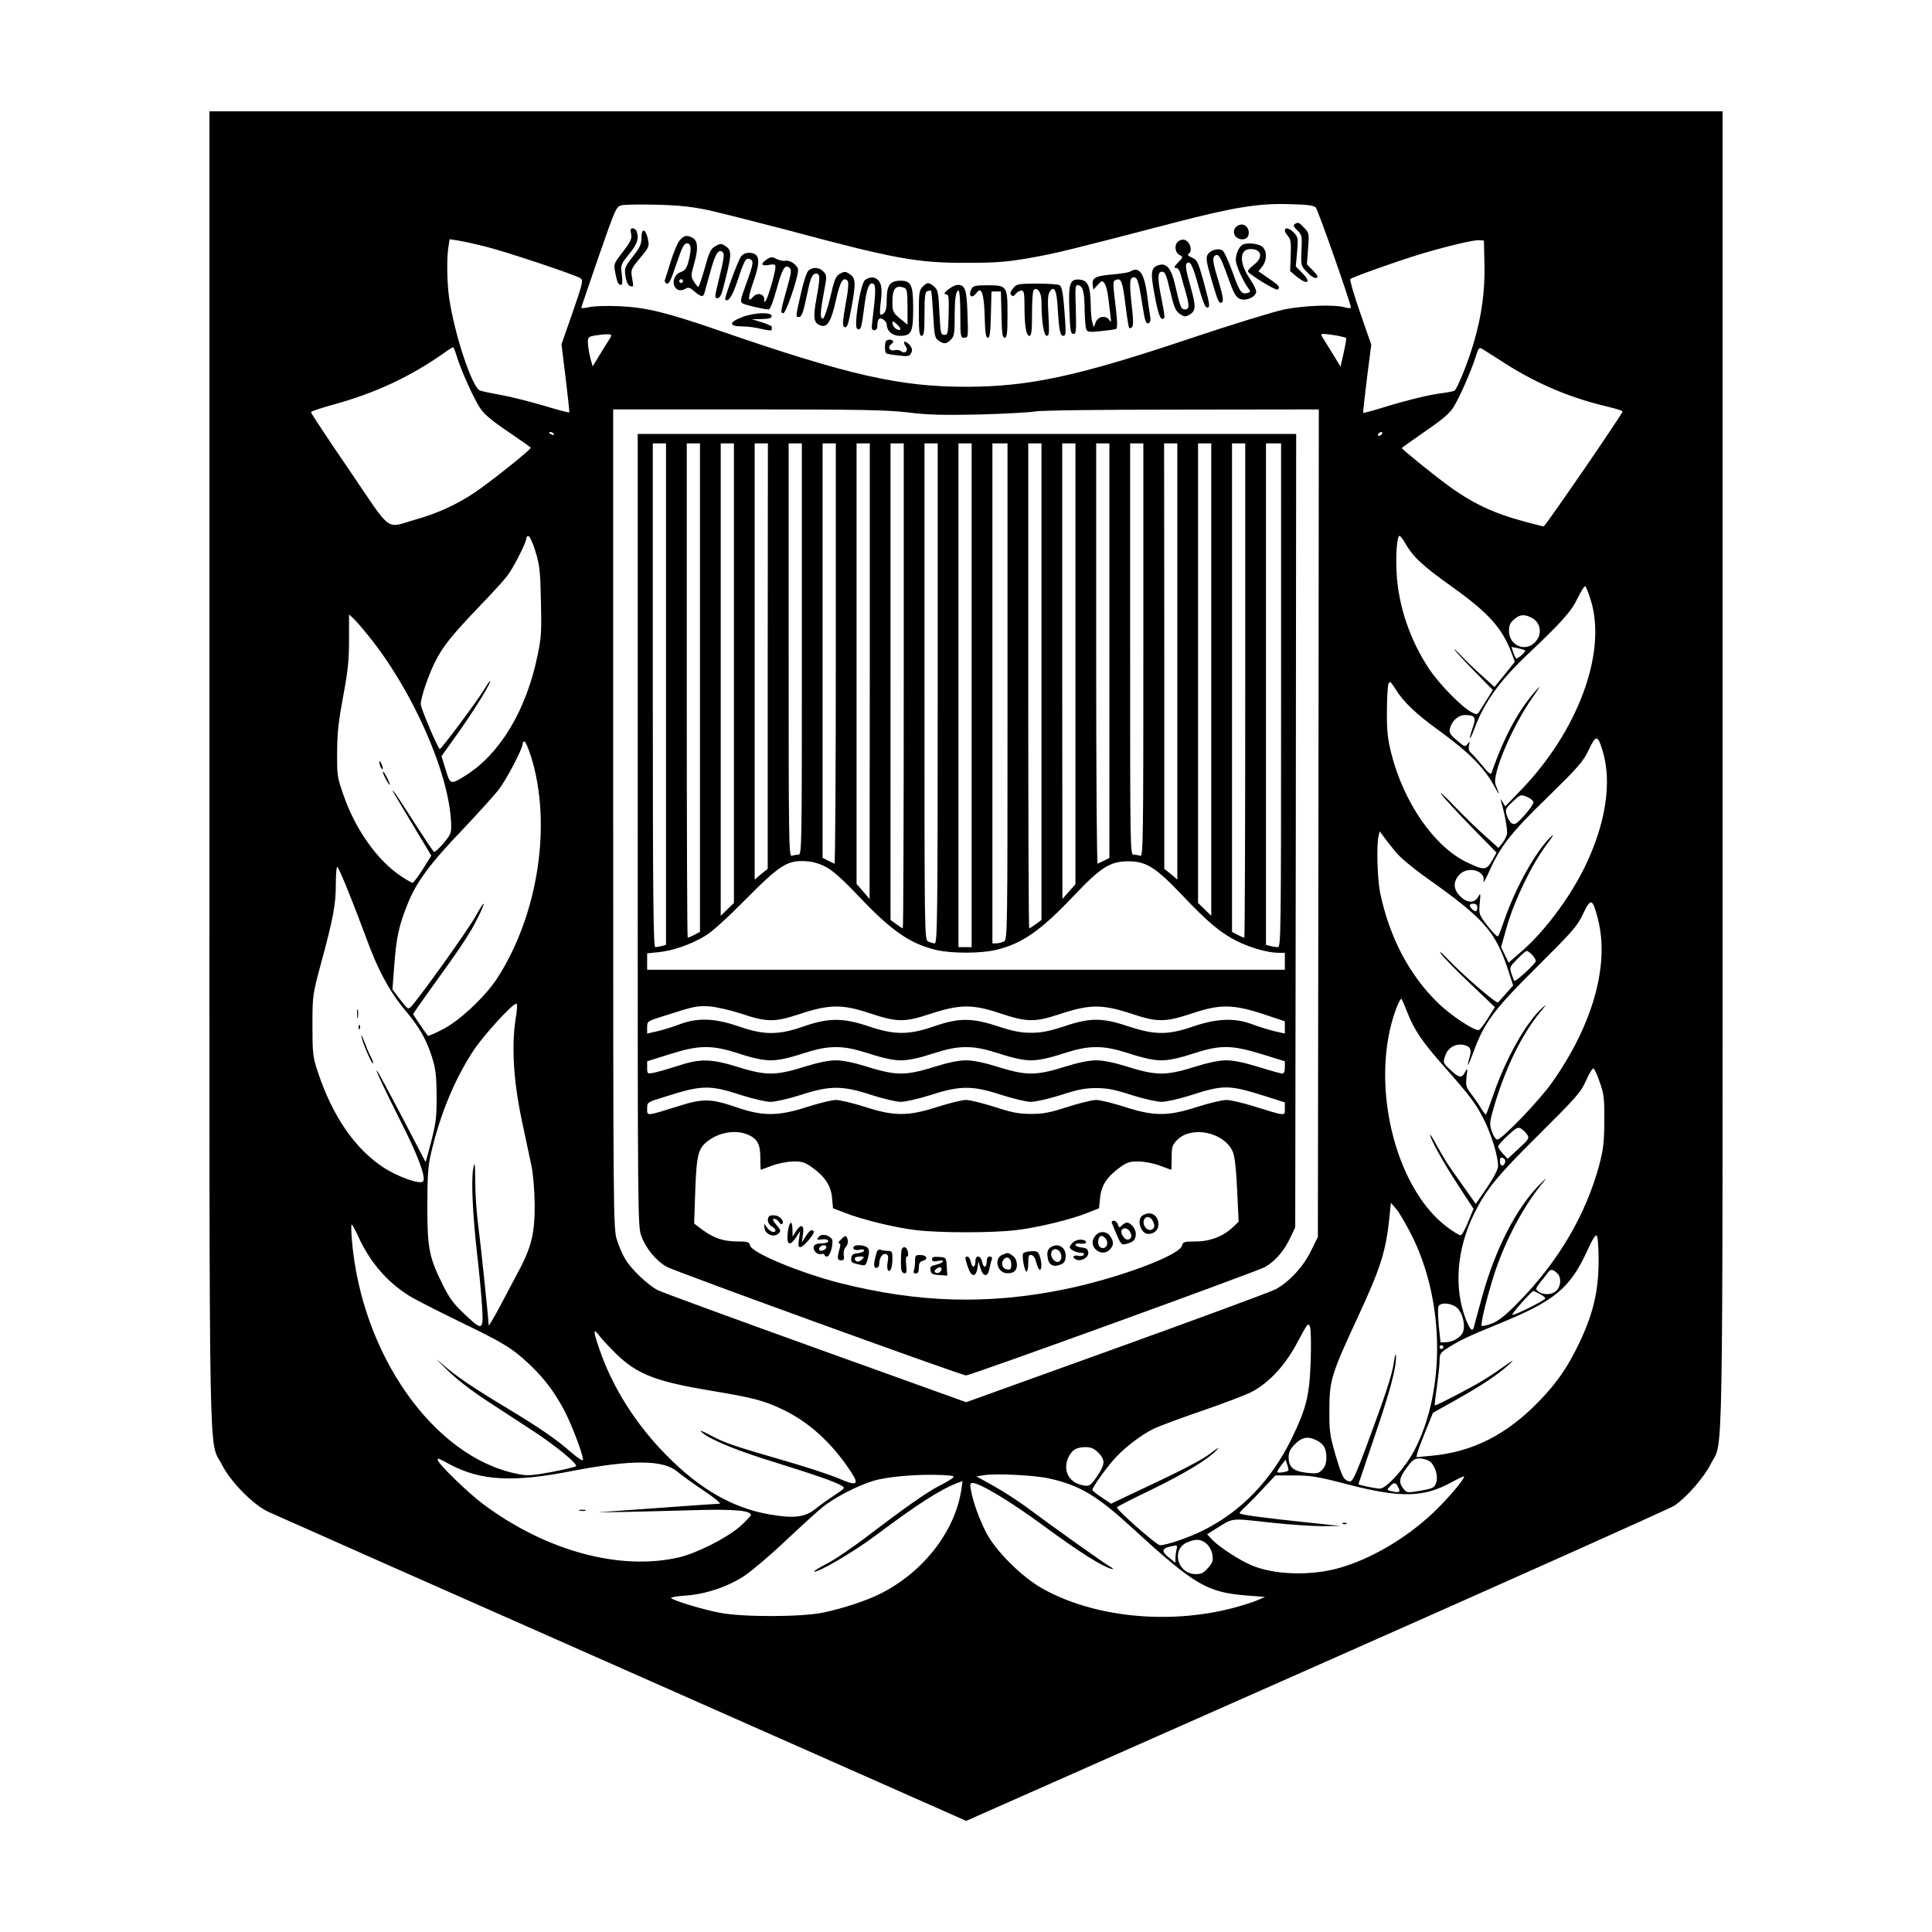
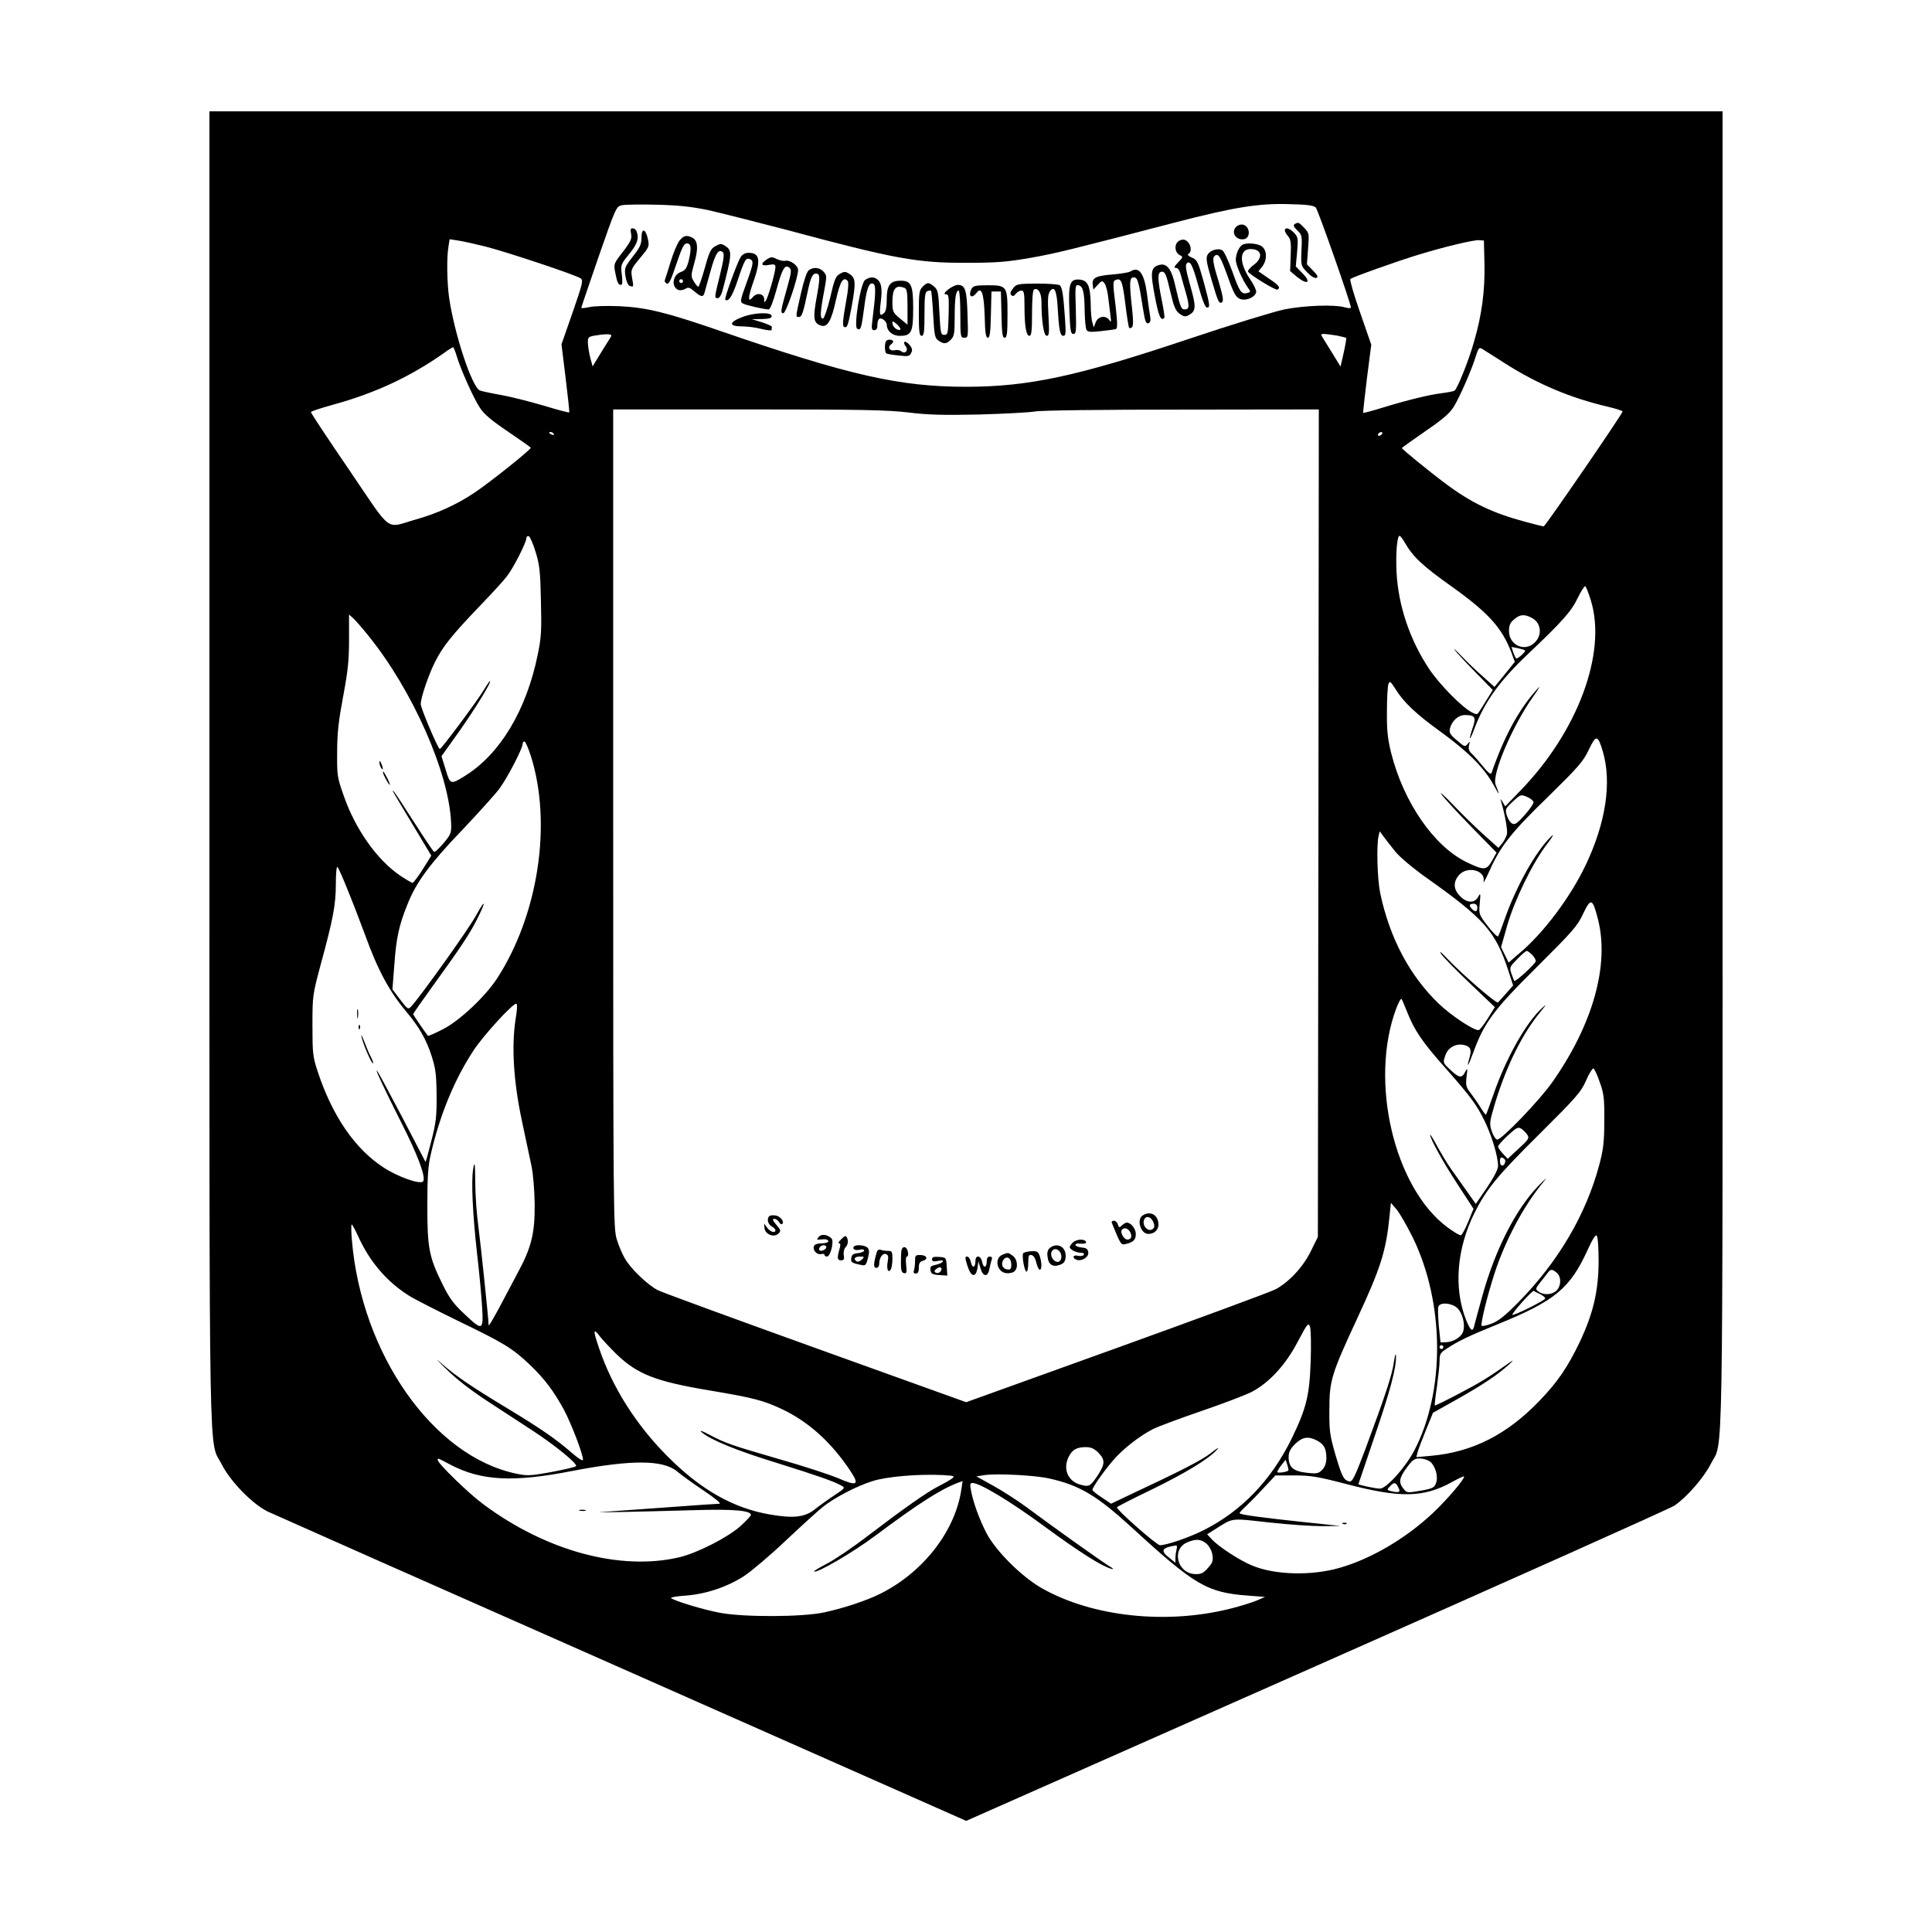
<svg xmlns="http://www.w3.org/2000/svg" version="1.0" width="1024pt" height="1024pt" viewBox="0 0 1024 1024" preserveAspectRatio="xMidYMid meet">
  <g transform="translate(0,1024) scale(0.1,-0.1)" fill="#000000" stroke="none">
    <path d="M1110 6163 c0 -3860 -5 -3543 66 -3686 46 -90 163 -210 244 -249 30 -14 875 -389 1878 -832 l1823 -807 1857 822 c1021 452 1875 834 1897 849 66 45 157 150 192 220 68 136 63 -177 63 3677 l0 3493 -4010 0 -4010 0 0 -3487z m2645 2963 c66 -15 248 -61 405 -102 585 -157 700 -178 965 -177 158 0 214 5 335 26 137 24 216 44 765 187 312 81 445 103 607 98 97 -2 131 -7 142 -18 12 -13 186 -508 186 -530 0 -5 -15 -4 -32 1 -56 16 -214 10 -321 -11 -56 -12 -282 -81 -502 -155 -593 -199 -852 -255 -1185 -255 -352 0 -620 61 -1300 295 -290 100 -393 125 -535 132 -66 3 -139 1 -162 -5 -24 -5 -43 -7 -42 -3 0 3 42 125 92 271 90 258 93 265 122 272 17 4 100 5 185 3 118 -3 183 -10 275 -29z m-1185 -192 c119 -30 483 -152 507 -169 15 -11 12 -25 -42 -181 l-59 -169 22 -179 c12 -99 21 -181 19 -182 -2 -2 -63 14 -135 36 -72 21 -173 47 -224 56 -51 9 -103 20 -114 24 -42 16 -136 300 -164 495 -11 80 -13 211 -3 268 l6 39 46 -7 c25 -4 89 -18 141 -31z m5298 -94 c3 -139 -14 -270 -55 -410 -29 -103 -89 -251 -104 -261 -6 -3 -36 -9 -67 -13 -66 -8 -178 -35 -315 -77 -55 -17 -100 -29 -102 -27 -1 2 8 84 20 182 l23 179 -59 170 c-33 94 -56 174 -52 178 11 10 235 90 358 128 144 44 296 80 325 78 l25 -2 3 -125z m-4628 -378 c0 -4 -8 -18 -17 -31 -9 -14 -31 -49 -49 -79 l-33 -54 -12 44 c-6 23 -12 59 -13 78 -1 32 2 35 34 41 53 9 90 10 90 1z m3848 -1 c23 -5 44 -10 47 -12 2 -2 -4 -37 -13 -78 l-17 -74 -39 64 c-22 35 -46 74 -54 87 -13 21 -13 22 9 22 13 -1 43 -5 67 -9z m-4669 -103 c21 -73 92 -231 125 -280 22 -34 63 -68 149 -126 65 -44 119 -82 120 -85 3 -9 -223 -189 -302 -241 -92 -61 -195 -108 -306 -139 -166 -47 -121 -81 -354 262 -112 164 -204 302 -203 307 1 4 55 22 121 40 221 61 405 147 583 272 23 17 46 31 49 32 3 0 11 -19 18 -42z m5561 -46 c172 -109 346 -182 543 -228 42 -10 77 -21 77 -25 0 -12 -410 -609 -418 -609 -4 0 -49 11 -100 25 -172 46 -286 101 -422 203 -82 61 -230 182 -230 187 0 2 56 42 124 89 96 66 131 96 153 133 31 51 92 191 113 258 18 57 19 58 48 38 15 -9 65 -41 112 -71z m-3167 -258 c104 -13 184 -15 377 -11 135 4 268 11 295 16 30 6 348 10 778 10 l727 1 -2 -2193 -3 -2193 -37 -75 c-41 -84 -115 -163 -186 -202 -26 -14 -406 -154 -844 -312 l-797 -287 -798 287 c-439 158 -816 296 -837 307 -52 27 -142 112 -173 166 -14 23 -34 70 -44 103 -18 59 -19 133 -19 2230 l0 2169 715 0 c598 0 738 -3 848 -16z m-1878 -114 c3 -6 -1 -7 -9 -4 -18 7 -21 14 -7 14 6 0 13 -4 16 -10z m4390 0 c-3 -5 -11 -10 -16 -10 -6 0 -7 5 -4 10 3 6 11 10 16 10 6 0 7 -4 4 -10z m-4486 -626 c21 -68 25 -105 28 -259 4 -156 2 -194 -17 -285 -60 -295 -200 -527 -385 -642 -77 -48 -79 -47 -103 33 l-22 71 97 136 c89 127 171 262 160 262 -3 0 -17 -21 -32 -46 -32 -54 -225 -314 -234 -314 -9 0 -101 216 -101 238 0 34 41 154 75 222 42 84 89 142 233 293 65 67 132 140 149 163 34 43 103 179 103 202 0 8 6 12 13 10 6 -3 23 -40 36 -84z m4608 48 c41 -72 96 -124 245 -229 197 -141 268 -219 319 -352 l18 -49 -54 -67 -54 -66 -63 57 c-35 30 -85 79 -113 108 -27 28 -43 43 -35 31 8 -11 56 -63 108 -116 l94 -96 -24 -39 c-14 -22 -32 -51 -42 -67 -16 -26 -17 -27 -46 -12 -53 28 -169 146 -225 229 -103 155 -164 337 -173 513 -5 101 3 193 16 193 4 0 17 -17 29 -38z m985 -305 c86 -278 -71 -698 -377 -1011 l-77 -80 -15 25 c-8 13 -12 17 -9 9 22 -73 38 -162 33 -182 -4 -14 -15 -36 -26 -49 l-19 -23 -69 62 c-39 34 -113 106 -164 159 -51 54 -83 82 -69 63 13 -19 85 -97 158 -172 l134 -137 -24 -43 c-29 -52 -43 -52 -136 -7 -172 84 -332 316 -398 576 -19 77 -24 120 -23 222 0 69 4 135 8 146 7 17 11 14 36 -25 43 -71 111 -135 240 -228 145 -105 230 -190 280 -280 34 -63 37 -63 12 -1 -21 53 88 309 197 464 38 54 45 67 21 40 -96 -107 -173 -249 -240 -443 -3 -9 -19 4 -44 35 -21 26 -48 57 -59 67 -16 14 -20 26 -16 45 6 24 5 24 -7 8 -14 -17 -17 -16 -57 19 -37 31 -42 41 -37 63 10 40 44 71 79 71 54 0 61 -11 42 -66 -24 -71 -18 -78 8 -8 52 140 133 254 281 394 185 175 233 229 267 300 18 37 36 65 40 63 4 -2 18 -36 30 -76z m-6479 -187 c234 -289 427 -726 438 -991 2 -54 0 -60 -40 -108 -24 -28 -46 -49 -51 -46 -4 3 -52 74 -105 157 -54 84 -102 158 -108 163 -13 13 -15 17 100 -175 l99 -165 -45 -72 c-25 -40 -50 -72 -54 -72 -4 -1 -34 17 -66 38 -123 84 -237 245 -299 423 -35 99 -36 108 -35 233 0 101 8 167 32 295 25 133 31 190 31 299 l0 134 21 -19 c12 -10 49 -53 82 -94z m6166 95 c49 -25 57 -90 16 -130 -52 -53 -137 -15 -137 60 0 30 6 45 27 62 30 27 55 29 94 8z m-36 -172 c7 -4 -34 -43 -46 -43 -3 0 -10 14 -16 31 l-10 30 32 -6 c17 -4 36 -9 40 -12z m412 -535 c49 -165 16 -380 -91 -604 -80 -168 -221 -357 -349 -465 l-59 -51 -20 41 -20 41 32 113 c40 138 132 327 207 427 36 47 45 64 26 46 -80 -76 -187 -268 -247 -441 -15 -44 -30 -83 -34 -88 -3 -4 -28 20 -54 54 -48 62 -48 63 -43 122 5 51 4 56 -7 36 -18 -37 -60 -37 -96 0 -38 37 -39 78 -5 115 45 48 141 22 128 -36 -2 -13 11 11 30 53 59 133 115 205 310 394 163 160 188 188 218 251 38 81 48 80 74 -8z m-5681 -26 c113 -358 39 -842 -180 -1179 -63 -96 -198 -223 -286 -268 -42 -22 -78 -37 -80 -35 -21 27 -78 111 -78 115 0 3 46 69 103 148 141 194 199 281 234 352 50 98 48 117 -2 26 -39 -73 -294 -429 -345 -485 -17 -18 -19 -16 -59 36 l-41 54 10 130 c10 142 25 212 71 324 45 114 119 214 290 392 85 90 174 188 196 218 41 55 123 212 123 237 0 7 4 13 10 13 5 0 20 -35 34 -78z m5314 -243 c1 -8 -20 -39 -47 -69 -42 -47 -52 -53 -68 -44 -10 6 -22 26 -27 44 -9 30 -7 35 32 71 40 38 43 39 74 26 18 -7 34 -20 36 -28z m-733 -262 c23 -29 92 -87 165 -139 308 -218 367 -285 435 -494 l25 -77 -36 -41 c-20 -22 -40 -45 -44 -49 -8 -9 -193 151 -273 236 -31 33 -41 40 -28 20 12 -17 81 -88 153 -156 l131 -125 -38 -61 c-21 -33 -42 -61 -48 -61 -29 0 -142 75 -209 138 -156 149 -263 351 -313 590 -15 74 -20 256 -8 302 l6 24 21 -29 c12 -16 39 -51 61 -78z m-5545 -222 c29 -71 67 -172 86 -223 67 -185 128 -298 220 -407 65 -78 103 -143 131 -230 22 -68 26 -99 27 -210 1 -112 -3 -145 -28 -243 -16 -62 -29 -112 -31 -110 -1 2 -57 109 -124 238 -68 129 -127 240 -133 245 -13 15 40 -99 129 -275 88 -173 133 -294 115 -312 -17 -17 -134 25 -209 74 -151 98 -271 272 -349 508 -26 79 -28 96 -28 245 0 157 1 163 43 320 67 246 81 320 81 430 0 60 4 95 9 90 5 -6 33 -68 61 -140z m6620 -139 c61 -241 -28 -557 -242 -861 -66 -95 -268 -305 -292 -305 -8 0 -21 19 -29 43 -14 42 -13 48 18 153 60 195 142 362 238 479 36 44 37 47 8 20 -83 -76 -190 -266 -255 -455 -20 -57 -38 -106 -40 -108 -2 -1 -14 14 -27 35 -12 21 -36 55 -52 76 -27 35 -29 43 -24 90 6 45 5 49 -6 28 -18 -37 -33 -36 -78 7 -41 38 -42 39 -29 76 13 42 54 66 96 58 36 -7 45 -23 34 -63 -19 -66 -9 -53 19 23 57 157 106 224 337 453 189 188 215 217 245 282 41 86 50 83 79 -31z m-640 64 c0 -23 -10 -26 -28 -8 -18 18 -15 28 8 28 13 0 20 -7 20 -20z m290 -250 c11 -11 20 -26 20 -34 0 -13 -108 -112 -114 -105 -2 2 -8 20 -15 38 -11 34 -10 36 31 78 23 24 46 43 50 43 4 0 17 -9 28 -20z m-660 -308 c36 -92 81 -158 196 -287 141 -160 170 -199 214 -289 38 -80 70 -185 70 -237 0 -16 -23 -61 -59 -114 l-59 -86 -48 68 c-26 37 -64 90 -83 117 -20 28 -52 82 -73 120 -21 39 -38 67 -38 61 0 -20 68 -144 148 -266 l82 -126 -28 -68 c-15 -38 -33 -70 -39 -72 -6 -2 -39 18 -74 44 -281 212 -412 774 -269 1157 12 32 25 55 28 52 3 -4 17 -36 32 -74z m-4728 -39 c-21 -141 -10 -324 33 -528 20 -93 43 -204 52 -245 9 -44 16 -129 17 -205 1 -154 -18 -229 -92 -365 -25 -47 -69 -130 -98 -185 -30 -55 -53 -95 -54 -89 -1 38 -43 437 -55 527 -8 59 -16 163 -16 230 -1 106 -3 116 -11 72 -11 -64 -3 -241 21 -453 11 -92 22 -215 26 -274 8 -133 4 -135 -95 -41 -57 53 -79 84 -115 157 -71 144 -80 190 -80 416 0 154 4 212 19 275 48 208 126 396 227 549 53 80 205 246 225 246 7 0 6 -28 -4 -87z m5747 -329 c22 -60 25 -86 24 -204 0 -112 -5 -152 -26 -232 -70 -264 -218 -516 -430 -731 -67 -68 -105 -99 -140 -112 -26 -10 -50 -15 -54 -12 -7 8 28 153 68 277 57 176 157 363 260 486 24 29 13 20 -28 -22 -120 -125 -229 -339 -297 -585 -19 -68 -37 -136 -41 -151 -8 -41 -20 -34 -44 25 -67 168 -51 379 45 570 63 125 120 195 339 412 201 200 224 226 251 287 16 37 34 66 39 65 6 -2 21 -34 34 -73z m-383 -280 c10 -17 5 -25 -47 -72 l-58 -54 -26 28 c-14 15 -25 32 -25 37 0 6 23 32 52 59 47 43 54 46 72 35 11 -8 25 -22 32 -33z m-118 -142 c-5 -27 -28 -26 -28 2 0 19 4 24 15 19 9 -3 15 -12 13 -21z m-492 -397 c171 -347 175 -819 9 -1135 -48 -90 -147 -200 -181 -200 -22 0 -114 19 -114 24 0 1 38 112 84 248 84 245 117 368 115 430 -1 20 -5 8 -11 -31 -9 -68 -46 -178 -151 -461 -55 -146 -69 -174 -84 -172 -31 6 -40 24 -75 142 -30 104 -33 127 -32 240 0 153 11 188 148 483 125 269 152 355 171 542 l7 70 30 -35 c16 -19 54 -85 84 -145z m-5587 1 c60 -132 149 -237 265 -311 31 -20 153 -82 270 -139 238 -115 282 -142 375 -230 77 -74 124 -136 179 -236 39 -73 102 -236 102 -267 0 -9 -24 6 -62 39 -83 72 -163 127 -338 233 -191 115 -274 172 -346 235 -42 37 -35 29 22 -27 52 -52 130 -112 217 -169 75 -49 182 -119 239 -156 120 -78 242 -178 231 -189 -5 -5 -63 -18 -130 -31 -110 -20 -129 -21 -185 -9 -440 90 -822 632 -873 1239 -4 45 -4 82 -1 82 3 0 19 -29 35 -64z m6574 -133 c-1 -158 -29 -276 -101 -428 -63 -131 -116 -209 -210 -307 -173 -181 -356 -274 -576 -294 l-79 -7 6 24 c3 13 23 66 44 117 l38 94 125 70 c142 80 217 131 275 183 26 24 29 29 10 16 -116 -82 -156 -107 -269 -166 -70 -37 -129 -66 -131 -64 -2 3 3 47 11 99 7 52 14 114 14 136 0 37 4 44 38 66 58 39 124 70 267 128 308 125 387 191 481 398 25 55 41 79 47 73 6 -6 10 -66 10 -138z m-221 -60 c24 -21 23 -68 -2 -93 -23 -23 -68 -26 -95 -6 -18 13 -18 15 10 51 17 20 34 44 40 51 13 18 24 18 47 -3z m-89 -112 c15 -8 27 -18 27 -23 0 -10 -168 -93 -174 -87 -6 6 105 130 113 127 3 -2 18 -10 34 -17z m-438 -75 c26 -26 41 -82 31 -120 -7 -30 -50 -58 -90 -60 l-31 -1 -9 87 c-4 48 -6 94 -2 103 9 25 73 19 101 -9z m-778 -276 c-6 -185 -22 -252 -101 -415 -108 -220 -265 -384 -466 -485 -77 -39 -197 -80 -232 -80 -17 0 -228 185 -228 201 0 3 80 44 178 91 181 88 307 164 352 214 16 17 5 11 -30 -16 -49 -39 -161 -96 -443 -228 l-88 -42 -49 33 c-27 17 -50 36 -50 40 0 13 57 95 109 156 50 59 140 130 213 167 26 13 141 56 255 95 114 39 235 85 268 102 94 50 180 144 244 267 50 94 55 101 64 79 5 -13 7 -94 4 -179z m-3681 34 c113 -109 210 -146 497 -194 226 -38 283 -52 382 -99 140 -66 262 -176 362 -327 50 -75 37 -83 -64 -39 -45 19 -182 64 -305 99 -265 77 -291 86 -377 131 -43 23 -57 27 -41 13 47 -40 186 -97 398 -162 218 -68 299 -97 340 -119 23 -13 22 -14 -35 -52 -32 -21 -78 -54 -102 -73 -54 -44 -114 -51 -241 -29 -196 34 -369 133 -545 311 -164 165 -290 364 -359 568 -33 96 -33 112 1 68 14 -19 55 -62 89 -96z m4384 36 c0 -5 -4 -10 -10 -10 -5 0 -10 5 -10 10 0 6 5 10 10 10 6 0 10 -4 10 -10z m-670 -495 c37 -19 50 -43 50 -92 0 -26 -7 -47 -21 -62 -20 -21 -28 -23 -83 -17 -71 8 -96 29 -96 83 0 26 8 43 34 69 38 38 70 43 116 19z m-1159 -64 c37 -38 37 -60 -3 -121 -39 -58 -45 -62 -92 -49 -67 18 -94 85 -61 149 19 37 41 49 88 50 29 0 45 -7 68 -29z m-3436 -63 c165 -87 335 -96 650 -34 312 60 480 59 554 -3 20 -17 83 -63 140 -101 61 -41 96 -70 84 -70 -10 0 -140 -9 -289 -20 -148 -11 -298 -21 -334 -24 -74 -4 182 1 495 10 205 6 295 -2 295 -26 0 -4 -26 -32 -57 -60 -68 -60 -227 -141 -323 -164 -313 -73 -705 33 -1038 281 -80 59 -242 217 -242 235 0 11 -2 12 65 -24z m5192 17 c30 -21 48 -82 34 -116 -8 -24 -19 -29 -82 -40 -70 -12 -72 -12 -90 10 -27 33 -24 57 17 112 30 41 41 49 68 49 17 0 41 -7 53 -15z m-748 -49 c-11 -9 -59 -15 -59 -8 0 5 10 22 22 37 l22 28 9 -27 c5 -15 7 -29 6 -30z m-1784 -43 c-11 -8 -42 -26 -70 -40 -61 -31 -182 -116 -375 -263 -79 -61 -177 -127 -216 -147 -40 -21 -71 -39 -69 -42 12 -12 208 102 325 190 226 169 345 245 437 280 l25 9 -7 -47 c-33 -218 -200 -434 -425 -548 -72 -37 -199 -79 -302 -101 -115 -25 -426 -26 -553 -2 -89 17 -242 63 -258 78 -4 4 30 10 77 13 107 8 218 45 309 103 38 25 138 109 221 188 83 78 171 158 196 178 62 50 181 112 265 138 74 24 242 38 370 32 64 -4 68 -5 50 -19z m515 1 c163 -36 254 -91 442 -263 331 -304 397 -342 613 -358 l90 -7 -44 -19 c-24 -10 -84 -29 -135 -42 -342 -87 -734 -45 -1002 106 -107 60 -246 198 -296 294 -38 74 -71 165 -82 228 -6 30 -4 37 9 37 38 0 203 -99 379 -229 185 -136 305 -212 356 -226 17 -4 12 1 -15 17 -39 24 -280 195 -440 314 -44 32 -121 82 -170 109 l-90 50 45 7 c66 9 265 -1 340 -18z m1577 -30 c288 -75 409 -72 561 12 34 19 62 32 62 28 0 -17 -89 -121 -166 -194 -143 -134 -326 -242 -494 -290 -150 -43 -344 -38 -465 13 -63 26 -171 96 -209 135 l-28 30 38 24 c104 65 79 62 289 39 105 -12 233 -20 285 -20 l95 1 -170 18 c-254 27 -365 42 -365 50 0 4 17 22 38 41 20 19 63 63 94 97 l58 62 100 0 c86 0 124 -6 277 -46z m273 -15 c15 -27 8 -32 -30 -24 -30 7 -31 8 -14 26 22 24 31 24 44 -2z m-1015 -301 c15 -14 28 -38 31 -59 5 -31 1 -42 -24 -70 -24 -27 -36 -33 -67 -32 -95 3 -128 131 -43 168 47 20 73 18 103 -7z m-159 -30 c-3 -13 -6 -34 -6 -47 l0 -24 -32 26 c-50 38 -41 55 36 66 4 0 6 -9 2 -21z" />
    <path d="M6862 9052 c-9 -6 -5 -15 14 -33 24 -23 26 -29 22 -106 -3 -81 -3 -82 31 -117 19 -20 39 -32 48 -29 11 4 7 14 -18 39 l-32 33 6 83 c6 80 6 83 -20 110 -29 30 -32 32 -51 20z" />
    <path d="M6552 9038 c-29 -29 -2 -72 40 -66 42 6 32 78 -11 78 -9 0 -22 -5 -29 -12z" />
    <path d="M3345 9001 c5 -25 -1 -40 -43 -95 -49 -63 -50 -65 -41 -111 10 -53 16 -65 31 -65 7 0 8 18 4 53 -7 53 -6 55 38 110 44 53 54 84 40 121 -3 9 -13 16 -21 16 -11 0 -13 -7 -8 -29z" />
    <path d="M6810 9018 c0 -6 8 -20 17 -30 14 -16 17 -35 14 -102 l-3 -83 37 -31 c55 -44 77 -30 29 19 l-36 37 7 77 c6 71 5 78 -16 101 -24 25 -49 32 -49 12z" />
    <path d="M3400 8980 c0 -34 -8 -52 -46 -100 -43 -55 -45 -61 -39 -103 4 -27 13 -48 22 -52 22 -8 22 -6 13 43 -7 42 -6 46 42 104 49 58 50 62 42 101 -12 56 -34 61 -34 7z" />
    <path d="M3601 8964 c-11 -14 -32 -64 -46 -110 -14 -46 -28 -90 -31 -98 -3 -7 2 -16 10 -19 11 -5 23 19 51 104 30 88 40 109 56 109 23 0 25 -28 8 -97 -10 -36 -18 -47 -41 -55 -43 -15 -52 -79 -12 -95 9 -3 25 -1 36 6 16 10 24 8 49 -14 36 -30 46 -31 53 -7 2 9 17 61 32 115 26 96 44 121 66 99 8 -8 3 -42 -16 -119 -31 -126 -30 -123 -11 -123 8 0 18 16 24 38 51 194 52 214 17 237 -22 15 -28 15 -53 1 -25 -13 -33 -28 -57 -115 -16 -56 -31 -101 -35 -101 -4 0 -14 13 -24 29 -16 27 -15 32 3 97 22 76 19 119 -10 134 -30 16 -47 12 -69 -16z m19 -214 c0 -5 -4 -10 -10 -10 -5 0 -10 5 -10 10 0 6 5 10 10 10 6 0 10 -4 10 -10z" />
    <path d="M6242 8958 c-19 -19 -14 -56 9 -69 21 -11 21 -11 -7 -40 -21 -22 -24 -29 -11 -29 11 0 20 -14 27 -42 6 -24 18 -65 26 -92 19 -68 18 -86 -6 -86 -20 0 -24 10 -54 139 -18 76 -43 107 -80 97 -47 -12 -50 -36 -25 -167 20 -106 32 -132 50 -114 3 2 -3 44 -13 92 -24 118 -24 153 1 153 16 0 23 -16 43 -102 19 -82 28 -105 50 -121 21 -15 30 -17 47 -8 41 22 42 42 10 156 -23 81 -28 110 -19 119 18 18 32 -10 64 -128 19 -68 34 -106 43 -106 18 0 17 10 -18 139 -29 104 -34 114 -62 126 -18 7 -25 15 -18 19 27 17 5 76 -29 76 -9 0 -21 -5 -28 -12z" />
    <path d="M6584 8942 c-18 -12 -34 -49 -34 -79 0 -28 36 -109 65 -149 15 -20 14 -22 -4 -27 -32 -8 -41 6 -79 113 -21 57 -44 108 -53 113 -22 14 -66 1 -79 -24 -9 -16 -5 -42 20 -127 36 -123 41 -134 57 -124 9 6 5 33 -17 107 -33 107 -36 130 -19 141 18 11 29 -8 68 -117 32 -89 42 -105 65 -114 32 -11 79 10 84 37 2 9 -13 40 -32 68 -59 86 -58 160 2 160 60 0 69 -45 17 -84 -20 -15 -33 -31 -30 -36 11 -18 146 -100 156 -95 17 11 9 22 -46 59 l-55 38 20 25 c27 35 26 87 -2 107 -23 17 -85 21 -104 8z" />
    <path d="M3926 8878 c-19 -30 -88 -220 -82 -226 16 -15 38 18 65 100 37 111 44 123 65 115 22 -9 21 -22 -19 -131 -32 -88 -33 -96 -17 -105 18 -9 113 -31 136 -31 8 0 24 41 41 103 31 113 45 138 69 118 12 -11 11 -23 -10 -99 -37 -131 -39 -142 -22 -142 14 0 78 187 78 229 0 24 -42 54 -67 49 -10 -3 -31 2 -46 9 -25 13 -32 12 -53 -2 -35 -23 -30 -37 11 -29 29 5 35 3 35 -12 0 -27 -41 -168 -52 -179 -6 -7 -9 -7 -8 0 7 36 -35 50 -60 20 -27 -32 -26 -2 1 75 43 121 37 160 -23 160 -18 0 -33 -8 -42 -22z" />
    <path d="M4287 8808 c-11 -8 -26 -54 -42 -123 -29 -130 -29 -125 -10 -125 15 0 23 25 46 135 15 72 25 95 44 95 22 0 23 -19 3 -128 -20 -111 -16 -135 24 -148 34 -10 54 24 79 137 22 98 38 124 61 101 7 -7 5 -44 -10 -124 -15 -83 -17 -115 -9 -120 17 -10 22 6 41 107 23 127 21 151 -10 172 -23 15 -29 15 -52 2 -22 -12 -30 -30 -51 -123 -14 -60 -32 -111 -38 -114 -18 -5 -16 33 4 139 16 85 16 89 -2 109 -21 23 -53 26 -78 8z" />
    <path d="M5991 8801 c-7 -5 -51 -12 -97 -16 -88 -7 -108 -18 -102 -57 l3 -23 23 25 c22 24 24 24 37 7 7 -10 16 -44 19 -75 4 -31 9 -75 12 -97 4 -32 3 -36 -6 -22 -18 27 -59 22 -72 -10 l-11 -28 -7 25 c-5 14 -9 59 -9 100 -2 93 -15 124 -58 128 -53 5 -61 -21 -55 -165 4 -106 7 -123 21 -123 15 0 16 14 13 131 -4 123 -3 131 14 127 24 -4 32 -36 33 -138 1 -47 5 -91 10 -99 7 -11 24 -12 77 -6 37 4 73 9 79 11 8 4 8 33 -1 112 -17 139 -17 142 2 149 27 10 34 -10 49 -132 8 -65 17 -121 20 -123 3 -3 10 -1 15 4 7 7 7 40 0 100 -15 136 -14 164 9 164 21 0 26 -19 51 -177 9 -57 15 -71 27 -66 10 4 13 15 9 37 -3 17 -11 71 -17 120 -15 109 -42 146 -88 117z" />
    <path d="M4585 8756 c-24 -17 -61 -246 -42 -258 19 -12 23 2 37 109 13 105 27 142 50 128 13 -8 11 -57 -6 -192 -6 -45 -4 -53 10 -53 9 0 16 8 16 19 0 39 10 51 31 38 10 -6 19 -19 19 -27 0 -34 30 -60 69 -60 62 0 71 18 71 147 0 124 -11 147 -71 145 -52 -1 -69 -26 -69 -97 0 -44 -5 -66 -15 -75 -23 -19 -25 -10 -16 66 8 68 2 100 -23 116 -17 12 -40 9 -61 -6z m209 -42 c13 -5 16 -24 16 -101 l0 -94 -40 33 c-37 31 -40 36 -40 89 0 70 18 91 64 73z m-24 -222 c-15 -5 -40 17 -40 36 0 12 6 10 26 -9 14 -13 20 -25 14 -27z" />
    <path d="M4890 8720 c-18 -18 -20 -33 -20 -140 0 -100 3 -120 15 -120 12 0 15 19 15 115 0 95 3 117 15 122 9 3 18 4 20 2 2 -2 7 -59 11 -127 6 -109 9 -125 28 -137 28 -20 42 -19 66 5 17 17 20 33 20 118 0 101 6 142 21 142 5 0 9 -56 9 -125 0 -121 1 -125 21 -125 21 0 21 3 17 124 -4 131 -12 156 -52 156 -27 -1 -90 -50 -63 -50 16 0 17 -10 15 -107 -3 -100 -4 -108 -23 -108 -19 0 -20 9 -26 119 -5 108 -8 121 -29 138 -28 23 -35 23 -60 -2z" />
    <path d="M5369 8711 c-14 -18 -17 -27 -9 -35 8 -8 15 -6 24 7 7 9 21 17 30 17 13 0 16 -13 16 -82 0 -106 9 -158 26 -158 11 0 14 25 14 119 0 73 4 122 10 126 21 13 40 -17 40 -64 0 -102 12 -181 28 -181 13 0 14 16 9 109 -5 84 -3 112 8 127 23 32 36 4 41 -87 7 -121 13 -149 30 -149 13 0 14 14 9 88 -9 131 -15 169 -28 180 -7 5 -61 9 -120 9 -103 -1 -110 -2 -128 -26z" />
    <path d="M5150 8710 c-21 -39 0 -57 26 -22 26 35 39 -2 43 -123 2 -89 6 -115 17 -115 10 0 14 27 16 123 l3 122 25 0 25 0 3 -122 c2 -100 5 -123 17 -123 12 0 15 22 15 123 0 152 -2 155 -108 155 -60 0 -74 -3 -82 -18z" />
    <path d="M3933 8559 c-71 -27 -71 -49 0 -49 29 0 76 -6 105 -14 29 -7 52 -9 52 -5 0 5 0 12 1 17 0 4 -23 14 -53 24 l-53 16 53 1 c39 1 52 5 52 16 0 22 -93 19 -157 -6z" />
    <path d="M4697 8433 c-9 -9 -9 -61 1 -66 4 -3 33 -8 64 -11 50 -6 58 -5 67 12 8 16 7 25 -8 44 -11 12 -23 20 -27 16 -4 -4 -1 -15 6 -23 17 -21 -2 -44 -23 -27 -7 6 -22 9 -34 6 -27 -7 -41 15 -20 31 9 7 14 15 10 18 -8 9 -28 9 -36 0z" />
-     <path d="M3380 5840 c0 -2078 0 -2100 20 -2153 24 -65 77 -129 133 -161 41 -24 1563 -576 1587 -576 25 0 1546 552 1586 575 54 32 101 86 133 155 l26 55 3 2103 2 2102 -1745 0 -1745 0 0 -2100z m150 721 l0 -1329 -22 -6 c-13 -3 -29 -6 -35 -6 -10 0 -13 274 -13 1335 l0 1335 35 0 35 0 0 -1329z m180 34 l0 -1294 -30 -16 c-16 -8 -31 -15 -35 -15 -3 0 -5 590 -5 1310 l0 1310 35 0 35 0 0 -1295z m180 77 l0 -1218 -35 -34 -35 -34 0 1252 0 1252 35 0 35 0 0 -1218z m179 91 l0 -1128 -35 -28 -34 -29 0 1156 0 1156 35 0 35 0 -1 -1127z m181 37 c0 -1068 0 -1090 -19 -1090 -11 0 -26 -3 -35 -6 -15 -6 -16 95 -16 1090 l0 1096 35 0 35 0 0 -1090z m180 -26 c0 -614 -3 -1114 -7 -1112 -5 2 -20 10 -35 17 l-28 14 0 1099 0 1098 35 0 35 0 0 -1116z m180 -91 l-1 -1208 -34 40 -35 40 0 1168 0 1167 35 0 35 0 0 -1207z m180 -78 c0 -707 -2 -1285 -5 -1285 -3 0 -19 10 -35 22 l-30 22 0 1263 0 1263 35 0 35 0 0 -1285z m180 -40 c0 -1196 -2 -1325 -16 -1325 -8 0 -24 5 -35 10 -19 11 -19 36 -19 1325 l0 1315 35 0 35 0 0 -1325z m180 -10 l0 -1335 -35 0 -35 0 0 1335 0 1335 35 0 35 0 0 -1335z m190 20 c0 -1289 0 -1314 -19 -1325 -11 -5 -29 -10 -40 -10 l-21 0 0 1325 0 1325 40 0 40 0 0 -1315z m180 52 l0 -1263 -30 -22 c-16 -12 -32 -22 -35 -22 -3 0 -5 578 -5 1285 l0 1285 35 0 35 0 0 -1263z m180 95 l0 -1169 -35 -39 -34 -39 -1 1208 0 1207 35 0 35 0 0 -1168z m180 70 l0 -1099 -27 -14 c-16 -7 -31 -15 -35 -17 -5 -2 -8 498 -8 1112 l0 1116 35 0 35 0 0 -1098z m180 2 c0 -995 -1 -1096 -16 -1090 -9 3 -24 6 -35 6 -19 0 -19 22 -19 1090 l0 1090 35 0 35 0 0 -1096z m180 -60 l0 -1156 -34 29 -35 28 0 1128 -1 1127 35 0 35 0 0 -1156z m180 -96 l0 -1252 -35 34 -35 34 0 1218 0 1218 35 0 35 0 0 -1252z m180 -58 c0 -720 -2 -1310 -5 -1310 -4 0 -19 7 -35 15 l-30 16 0 1294 0 1295 35 0 35 0 0 -1310z m190 -25 c0 -1265 -1 -1335 -17 -1335 -10 0 -28 3 -40 6 l-23 6 0 1329 0 1329 40 0 40 0 0 -1335z m-2409 -912 c34 -18 93 -71 168 -151 175 -185 274 -254 413 -287 81 -19 235 -19 316 0 139 33 238 102 413 287 142 150 193 183 289 183 96 0 147 -33 289 -183 131 -138 201 -197 287 -240 67 -34 165 -62 218 -62 l36 0 0 -45 0 -45 -1690 0 -1690 0 0 44 0 43 58 6 c75 7 172 40 247 85 38 22 117 94 215 193 185 187 225 212 327 204 33 -2 72 -14 104 -32z m-461 -773 c147 -49 184 -49 320 -4 154 51 224 52 365 5 151 -50 188 -50 325 -5 154 51 224 52 365 5 151 -50 188 -50 325 -5 158 52 222 52 380 0 137 -45 174 -45 325 5 141 47 211 46 368 -5 l117 -39 0 -33 0 -32 -57 13 c-32 8 -85 24 -118 37 -92 34 -185 30 -310 -12 -136 -47 -203 -46 -345 0 -76 26 -123 35 -170 35 -47 0 -94 -9 -170 -35 -80 -26 -122 -34 -175 -34 -53 0 -95 8 -175 34 -139 46 -207 46 -340 0 -133 -46 -209 -46 -345 0 -137 46 -213 46 -345 0 -134 -47 -210 -47 -345 0 -124 43 -216 47 -310 12 -33 -13 -86 -29 -117 -37 l-58 -13 0 33 c0 32 1 33 88 60 162 52 176 55 242 51 36 -3 108 -19 160 -36z m-1 -215 c73 -24 127 -35 166 -35 39 0 93 11 166 35 82 26 126 35 179 35 53 0 97 -9 179 -35 73 -24 127 -35 166 -35 39 0 93 11 166 35 82 26 126 35 179 35 53 0 97 -9 179 -35 73 -24 127 -35 166 -35 39 0 93 11 166 35 82 26 126 35 179 35 53 0 97 -9 179 -35 73 -24 127 -35 166 -35 39 0 93 11 166 35 148 48 205 47 366 -2 l123 -38 0 -32 c0 -22 -5 -33 -14 -33 -8 0 -65 16 -126 35 -74 23 -131 35 -170 35 -39 0 -96 -12 -170 -35 -78 -25 -131 -35 -175 -35 -44 0 -97 10 -175 35 -74 23 -131 35 -170 35 -39 0 -96 -12 -170 -35 -78 -25 -131 -35 -175 -35 -44 0 -97 10 -175 35 -74 23 -131 35 -170 35 -39 0 -96 -12 -170 -35 -78 -25 -131 -35 -175 -35 -44 0 -97 10 -175 35 -74 23 -131 35 -170 35 -39 0 -96 -12 -170 -35 -78 -25 -131 -35 -175 -35 -44 0 -97 10 -175 35 -142 44 -199 45 -320 5 -49 -16 -106 -32 -125 -36 -34 -6 -35 -6 -35 27 l0 34 118 37 c158 50 224 51 371 3z m12 -220 c60 -19 129 -35 153 -35 24 0 95 16 158 36 156 51 223 51 375 1 62 -20 133 -37 157 -37 24 0 95 16 158 36 156 51 223 51 375 1 62 -20 133 -37 157 -37 24 0 95 16 158 36 89 29 129 37 188 37 59 0 99 -8 188 -37 63 -20 134 -36 158 -36 24 0 93 15 152 34 179 58 205 57 405 -6 l97 -31 0 -34 c0 -39 8 -40 -163 13 -60 19 -126 34 -147 34 -21 0 -89 -16 -152 -36 -157 -51 -231 -51 -386 -1 -63 20 -131 37 -152 37 -21 0 -89 -17 -152 -37 -92 -30 -128 -37 -193 -37 -65 0 -101 7 -193 37 -63 20 -131 37 -152 37 -21 0 -89 -17 -152 -37 -155 -50 -229 -50 -386 1 -63 20 -131 36 -152 36 -21 0 -89 -17 -152 -37 -152 -49 -232 -50 -368 -4 -142 49 -183 50 -315 8 -173 -54 -165 -53 -165 -13 0 34 0 34 88 61 203 65 241 66 413 10z m33 -209 c50 -21 66 -51 66 -123 0 -35 1 -63 3 -63 1 0 27 10 57 21 30 12 80 22 112 23 48 1 63 -4 99 -29 71 -50 103 -99 109 -163 l5 -56 60 -23 c93 -37 270 -80 380 -93 128 -15 402 -15 530 0 112 13 290 56 380 92 l60 24 6 58 c7 65 38 111 108 161 36 25 51 30 99 29 32 -1 82 -11 112 -23 30 -11 56 -21 58 -21 1 0 2 29 2 64 0 58 3 67 30 95 76 75 244 41 292 -59 12 -26 19 -81 25 -205 l8 -170 -30 -29 c-52 -49 -122 -76 -197 -76 -62 0 -68 -2 -73 -22 -14 -53 -347 -176 -630 -233 -403 -81 -770 -70 -1185 35 -210 54 -464 159 -474 198 -6 20 -13 22 -69 22 -75 1 -122 17 -183 61 l-45 34 6 175 c7 193 16 225 69 264 61 46 147 59 210 32z" />
    <path d="M6058 3799 c-36 -20 -13 -99 28 -99 32 0 54 21 54 50 0 49 -41 74 -82 49z m54 -34 c8 -19 8 -29 0 -37 -23 -23 -61 14 -48 47 9 23 35 18 48 -10z" />
    <path d="M4077 3794 c-14 -14 -7 -43 13 -54 11 -6 20 -15 20 -20 0 -18 -27 -10 -44 13 l-16 22 2 -25 c4 -33 51 -51 74 -28 14 13 13 18 -11 46 -20 24 -23 32 -11 32 8 0 19 -8 25 -17 5 -10 13 -14 17 -10 13 13 -11 42 -37 45 -14 2 -28 0 -32 -4z" />
    <path d="M5893 3758 c49 -119 48 -118 76 -111 38 9 51 22 51 53 0 27 -26 60 -48 60 -6 0 -17 -7 -26 -15 -13 -13 -15 -13 -21 5 -3 11 -13 20 -22 20 -8 0 -13 -6 -10 -12z m97 -48 c12 -23 6 -40 -15 -40 -17 0 -38 36 -30 50 10 17 34 11 45 -10z" />
-     <path d="M4176 3714 c-9 -72 8 -85 44 -31 l21 32 -6 -42 c-5 -34 -4 -43 7 -43 17 0 80 75 71 84 -12 12 -21 6 -42 -26 l-21 -33 6 43 c8 51 -11 58 -38 15 l-17 -28 -1 38 c0 52 -16 46 -24 -9z" />
-     <path d="M5807 3692 c-22 -24 -21 -55 1 -75 24 -22 55 -21 75 1 21 23 21 41 1 70 -18 27 -55 29 -77 4z m53 -17 c17 -20 8 -50 -15 -50 -20 0 -31 25 -21 51 7 18 20 18 36 -1z" />
    <path d="M4339 3684 c-11 -14 -10 -16 6 -14 32 4 45 1 45 -10 0 -5 -16 -10 -35 -10 -23 0 -38 -6 -41 -15 -8 -21 16 -47 38 -42 10 3 18 1 18 -4 0 -5 6 -9 13 -9 19 0 39 82 24 96 -22 22 -54 25 -68 8z m41 -54 c0 -12 -28 -25 -36 -17 -9 9 6 27 22 27 8 0 14 -5 14 -10z" />
    <path d="M4456 3669 c-11 -10 -15 -19 -8 -19 7 0 8 -10 1 -32 -13 -47 -11 -58 9 -58 15 0 18 6 14 28 -2 17 2 35 12 44 8 9 12 24 9 37 -7 25 -12 26 -37 0z" />
    <path d="M5686 3654 c-9 -8 -16 -19 -16 -24 0 -13 35 -30 60 -30 13 0 18 -4 14 -11 -3 -6 -17 -8 -30 -5 -27 7 -34 -11 -8 -21 27 -10 66 14 62 40 -2 17 -11 23 -35 25 -18 2 -33 8 -33 13 0 6 8 9 18 8 31 -3 43 1 37 11 -9 15 -52 12 -69 -6z" />
    <path d="M4527 3634 c-13 -13 5 -24 29 -18 14 4 24 2 24 -4 0 -6 -15 -12 -32 -14 -25 -2 -34 -8 -36 -26 -3 -22 1 -26 50 -36 25 -6 28 -3 38 35 8 30 8 44 -1 55 -12 14 -60 19 -72 8z m41 -70 c-9 -9 -21 -13 -27 -10 -20 13 -11 26 16 26 25 0 26 -1 11 -16z" />
    <path d="M5566 3627 c-12 -9 -17 -23 -14 -46 4 -43 27 -59 65 -45 21 7 29 17 31 40 5 53 -41 81 -82 51z m54 -26 c13 -24 2 -53 -18 -49 -21 4 -36 32 -29 52 9 22 34 20 47 -3z" />
    <path d="M4778 3613 c-2 -10 -3 -40 -3 -68 0 -38 4 -50 16 -53 14 -3 16 4 12 42 -3 27 -2 46 4 46 6 0 8 11 5 25 -5 29 -28 34 -34 8z" />
    <path d="M4647 3603 c-18 -61 -18 -83 -3 -83 10 0 16 9 16 21 0 32 18 59 36 52 12 -4 14 -14 9 -40 -7 -38 2 -63 16 -42 5 8 9 33 9 57 0 38 -2 42 -24 42 -13 0 -31 3 -39 6 -9 3 -17 -2 -20 -13z" />
    <path d="M5423 3597 c-8 -13 7 -97 18 -97 5 0 9 21 9 46 0 38 3 45 17 42 11 -2 21 -18 26 -41 5 -20 13 -37 18 -37 12 0 11 42 -1 75 -8 22 -15 25 -46 23 -19 -1 -38 -6 -41 -11z" />
    <path d="M5314 3590 c-46 -18 -31 -92 19 -98 16 -2 35 2 43 9 22 18 17 65 -8 83 -25 18 -25 18 -54 6z m46 -52 c0 -25 -4 -29 -22 -26 -26 3 -35 32 -18 53 18 21 40 6 40 -27z" />
    <path d="M4850 3555 c0 -18 -3 -40 -6 -49 -4 -11 -1 -16 10 -16 11 0 16 9 16 31 0 22 5 32 20 36 31 8 24 30 -10 31 -28 1 -30 -2 -30 -33z" />
    <path d="M4940 3566 c0 -12 7 -14 32 -9 20 4 29 3 25 -4 -4 -6 -20 -13 -38 -17 -25 -5 -30 -10 -27 -28 2 -19 10 -24 46 -26 l43 -3 -3 48 c-3 48 -3 48 -40 51 -29 2 -38 -1 -38 -12z m42 -68 c-6 -6 -16 -7 -23 -3 -9 6 -7 12 7 22 21 15 34 -1 16 -19z" />
    <path d="M5128 3530 c19 -60 44 -64 53 -10 l5 35 10 -35 c14 -49 40 -51 48 -5 4 20 10 43 13 51 3 8 -1 14 -11 14 -10 0 -16 -9 -16 -24 0 -36 -17 -40 -24 -6 -7 37 -36 41 -36 6 0 -36 -17 -40 -24 -6 -3 17 -12 30 -20 30 -12 0 -12 -7 2 -50z" />
    <path d="M2011 6200 c0 -8 4 -22 9 -30 12 -18 12 -2 0 25 -6 13 -9 15 -9 5z" />
    <path d="M2030 6146 c0 -11 30 -66 36 -66 2 0 -3 15 -12 33 -19 36 -24 44 -24 33z" />
    <path d="M1893 4865 c0 -22 2 -30 4 -17 2 12 2 30 0 40 -3 9 -5 -1 -4 -23z" />
    <path d="M1901 4794 c0 -11 3 -14 6 -6 3 7 2 16 -1 19 -3 4 -6 -2 -5 -13z" />
    <path d="M1916 4745 c7 -36 55 -147 61 -141 3 2 -3 19 -13 37 -9 18 -25 56 -35 83 -11 28 -17 38 -13 21z" />
    <path d="M3073 2233 c9 -2 23 -2 30 0 6 3 -1 5 -18 5 -16 0 -22 -2 -12 -5z" />
    <path d="M7118 2163 c7 -3 16 -2 19 1 4 3 -2 6 -13 5 -11 0 -14 -3 -6 -6z" />
  </g>
</svg>